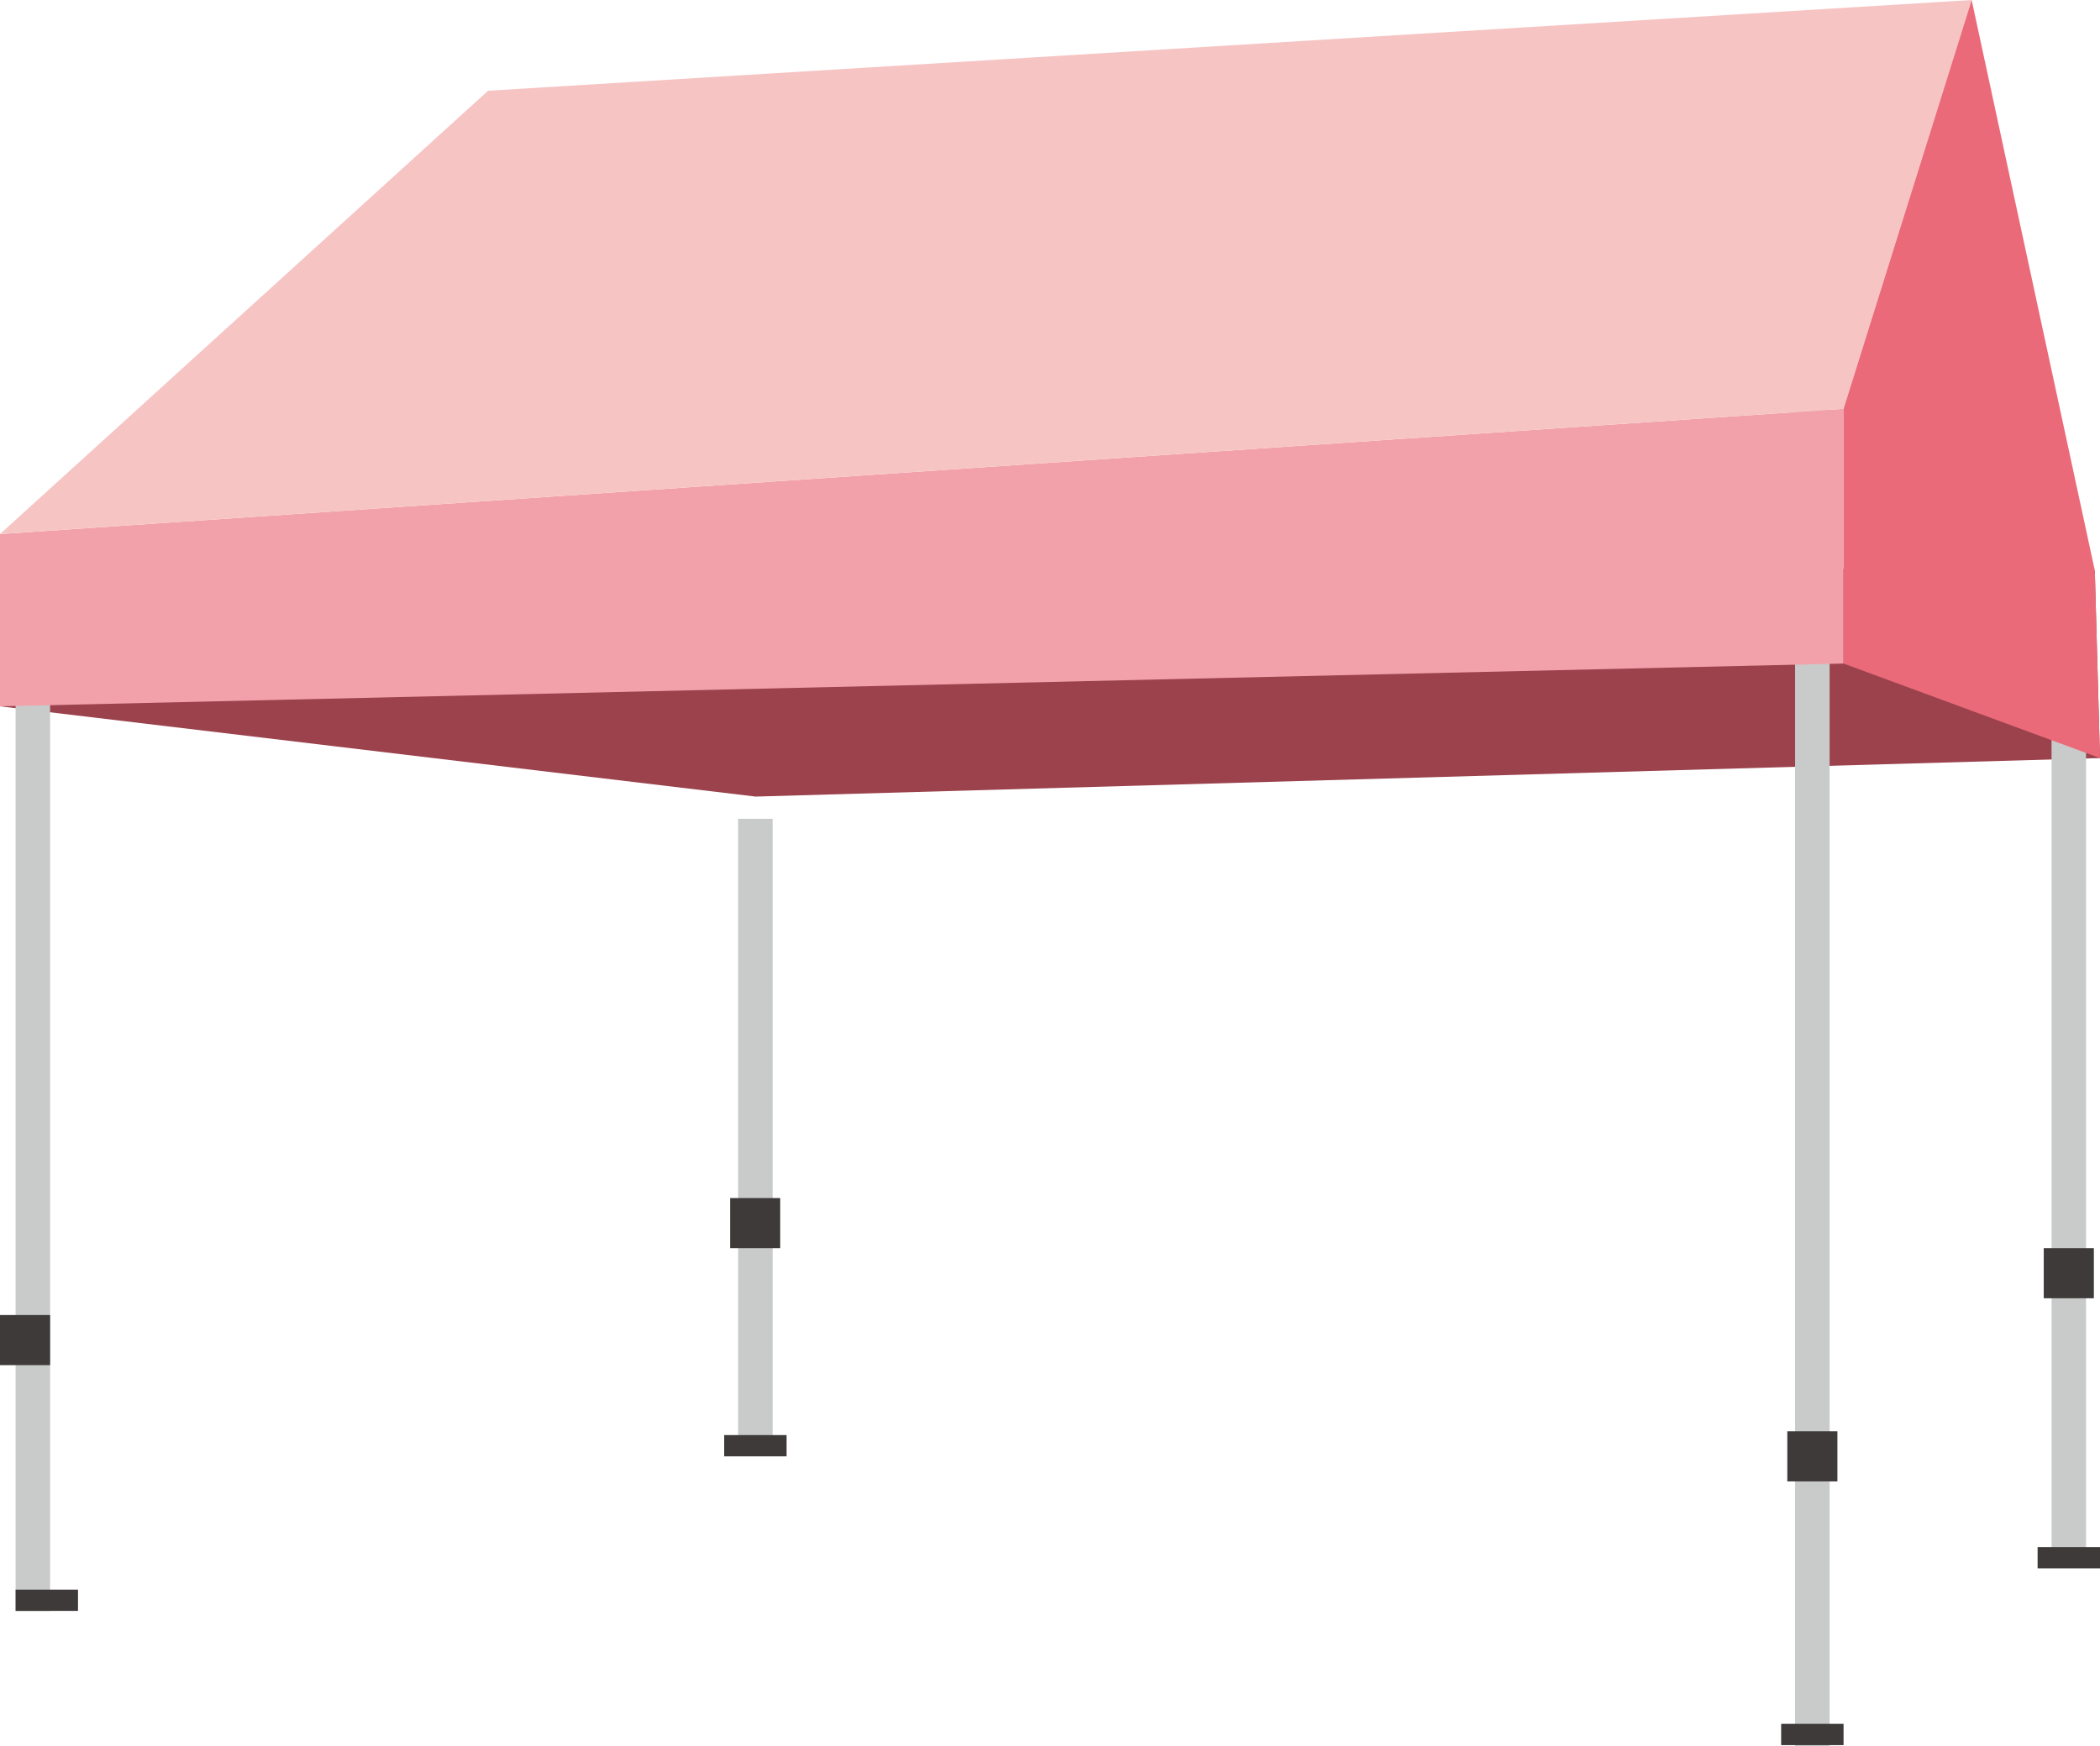
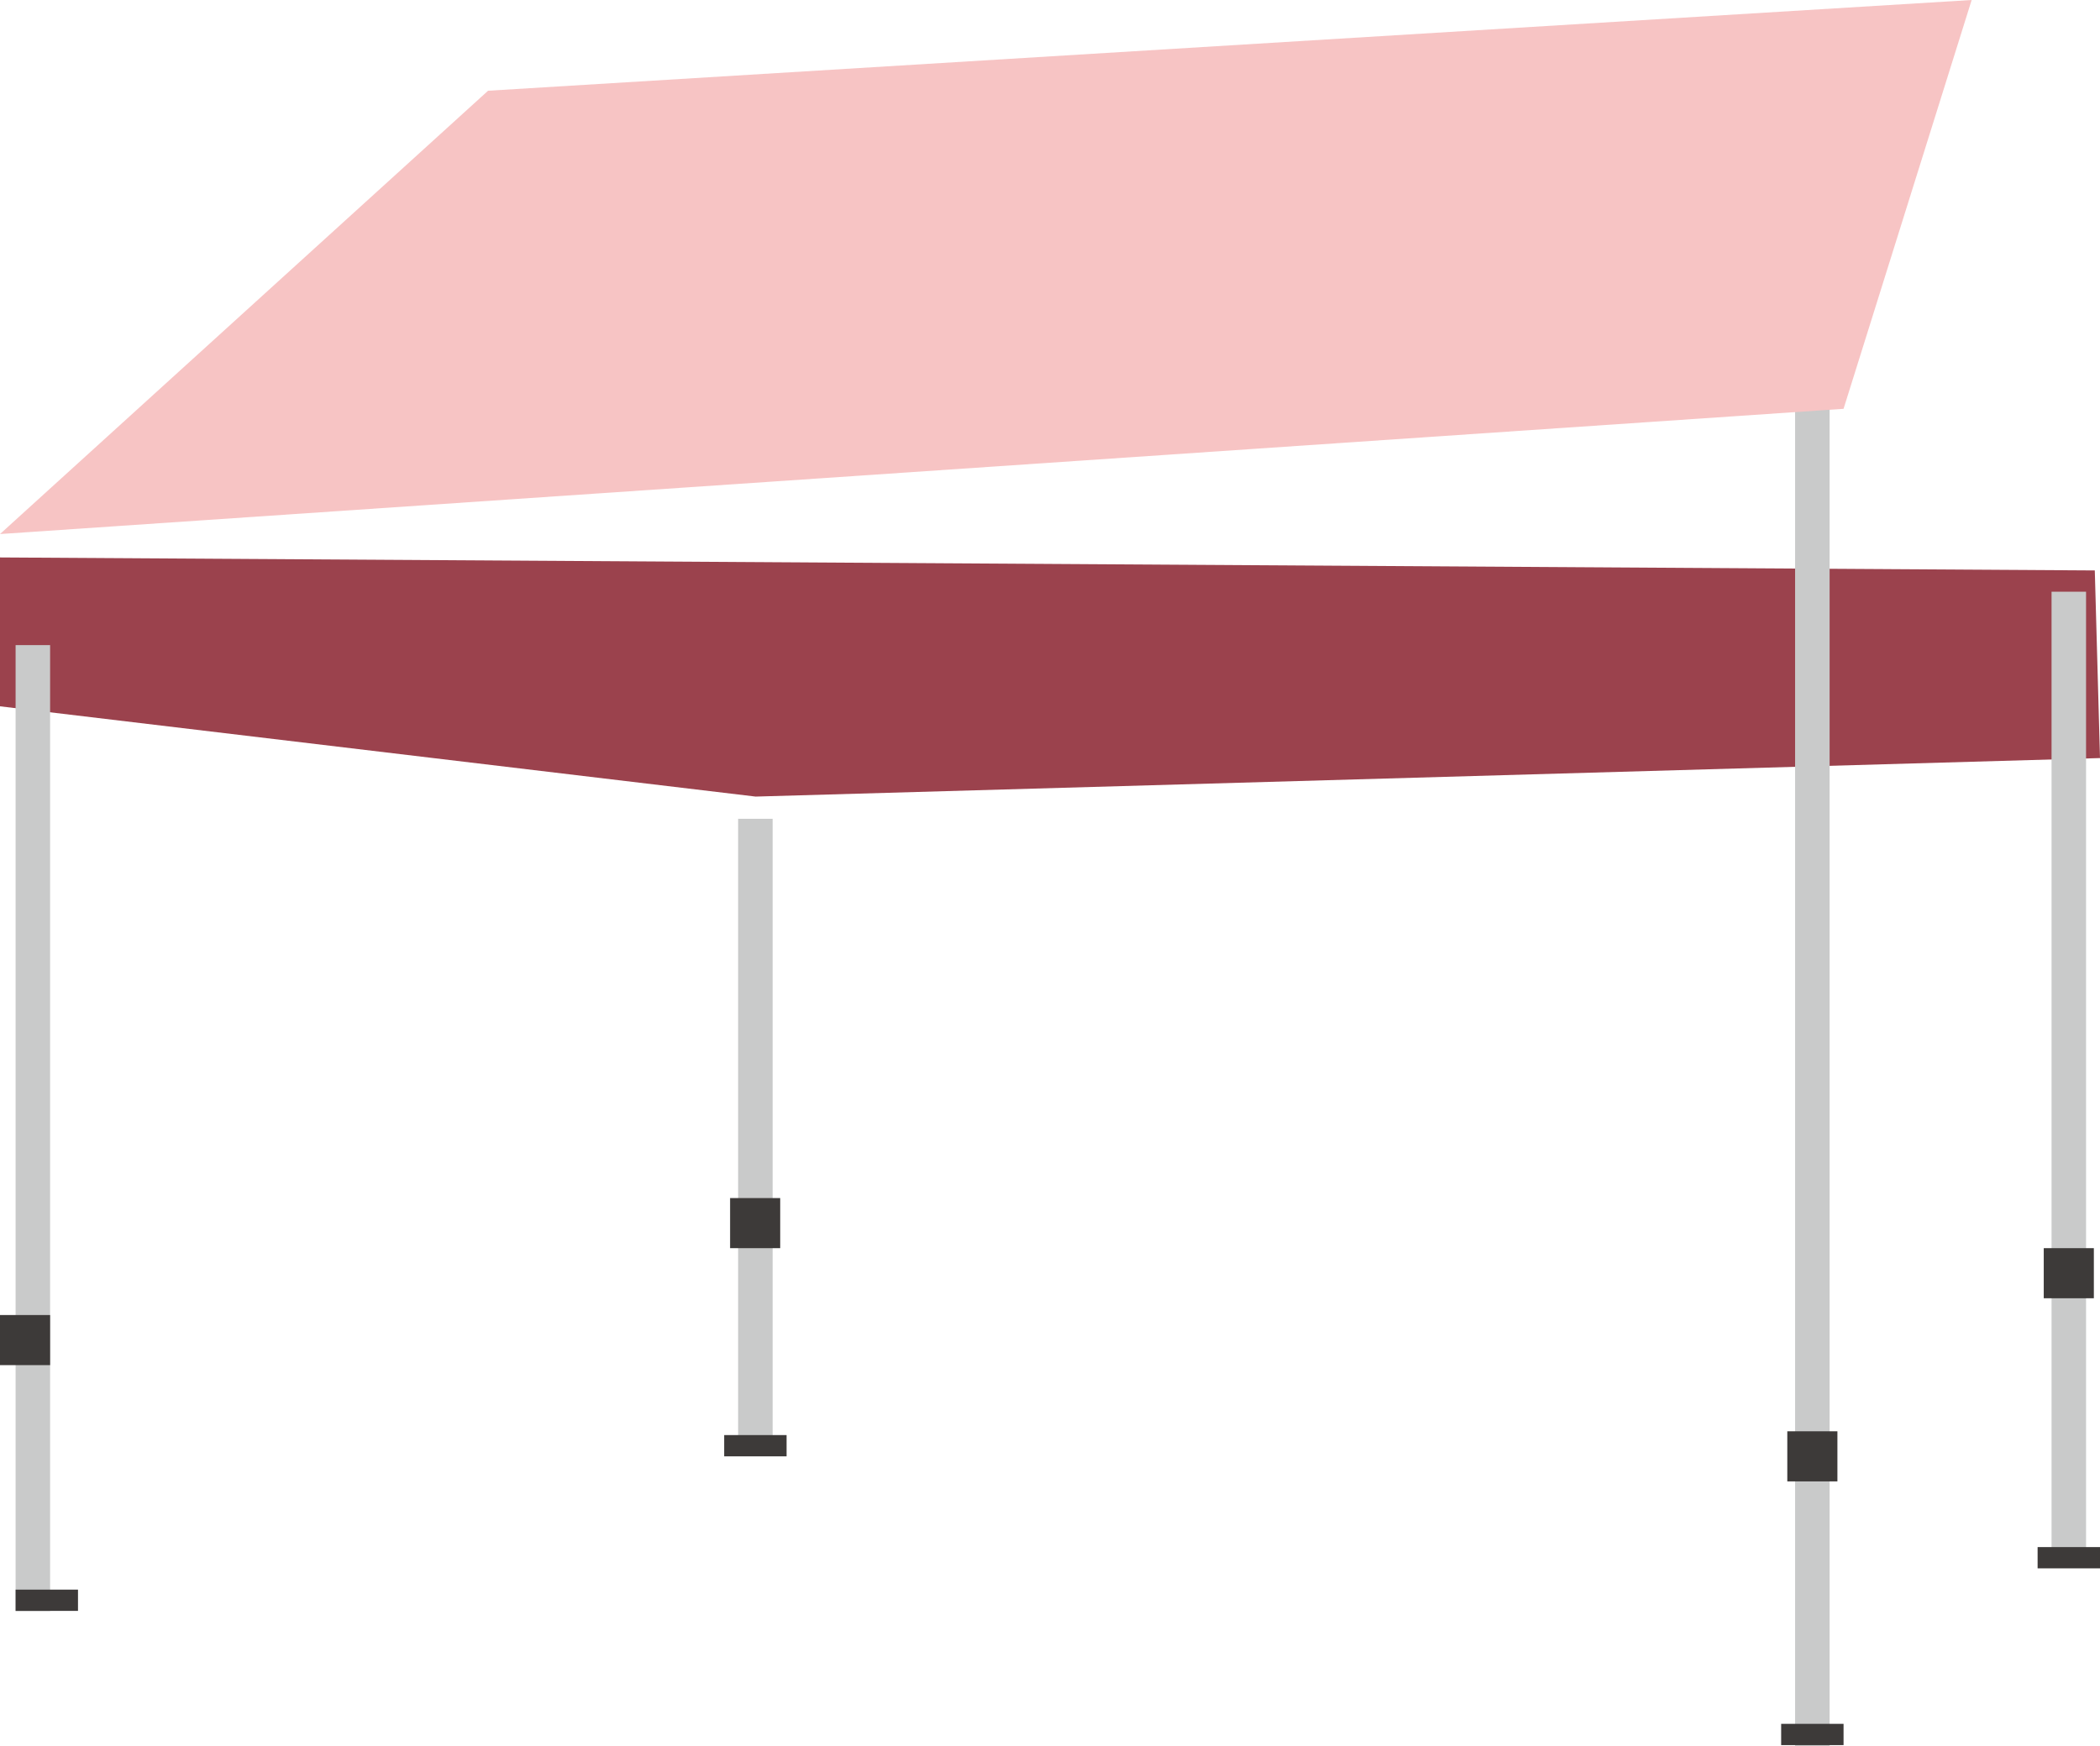
<svg xmlns="http://www.w3.org/2000/svg" id="_レイヤー_2" data-name="レイヤー 2" viewBox="0 0 88.85 73.9">
  <defs>
    <style>
      .cls-1 {
        fill: #f7c4c4;
      }

      .cls-1, .cls-2, .cls-3, .cls-4, .cls-5, .cls-6 {
        stroke-width: 0px;
      }

      .cls-2 {
        fill: #9b424d;
      }

      .cls-3 {
        fill: #eb6a79;
      }

      .cls-4 {
        fill: #c9caca;
      }

      .cls-5 {
        fill: #f2a1ab;
      }

      .cls-6 {
        fill: #3d3a39;
      }
    </style>
  </defs>
  <g id="_レイヤー_1-2" data-name="レイヤー 1">
    <g>
      <polygon class="cls-2" points="31.97 33.71 88.85 32.08 88.63 24.14 0 23.59 0 29.89 31.97 33.71" />
      <g>
        <rect class="cls-4" x="31.23" y="34.65" width="1.46" height="26.53" />
        <rect class="cls-6" x="30.64" y="60.73" width="2.64" height=".9" />
        <rect class="cls-6" x="30.89" y="50.7" width="2.12" height="2.12" />
      </g>
      <g>
        <rect class="cls-4" x="75.95" y="15.82" width="1.46" height="58.08" />
        <rect class="cls-6" x="75.36" y="72.95" width="2.64" height=".9" />
        <rect class="cls-6" x="75.62" y="60.57" width="2.12" height="2.12" />
      </g>
      <g>
        <rect class="cls-4" x=".66" y="27.3" width="1.46" height="40.88" />
        <rect class="cls-6" x=".66" y="67.27" width="2.64" height=".9" />
        <rect class="cls-6" y="55.65" width="2.12" height="2.12" />
      </g>
      <g>
        <rect class="cls-4" x="86.8" y="25.04" width="1.46" height="40.88" />
        <rect class="cls-6" x="86.21" y="65.47" width="2.64" height=".9" />
        <rect class="cls-6" x="86.47" y="52.82" width="2.12" height="2.12" />
      </g>
-       <polygon class="cls-5" points="78 28.08 0 29.89 0 22.6 78 17.3 78 28.08" />
      <polygon class="cls-1" points="20.65 3.84 0 22.6 78 17.3 83.42 0 20.65 3.84" />
-       <polygon class="cls-3" points="88.63 24.14 88.85 32.08 78 28.08 78 17.3 83.42 0 88.63 24.14" />
    </g>
  </g>
</svg>